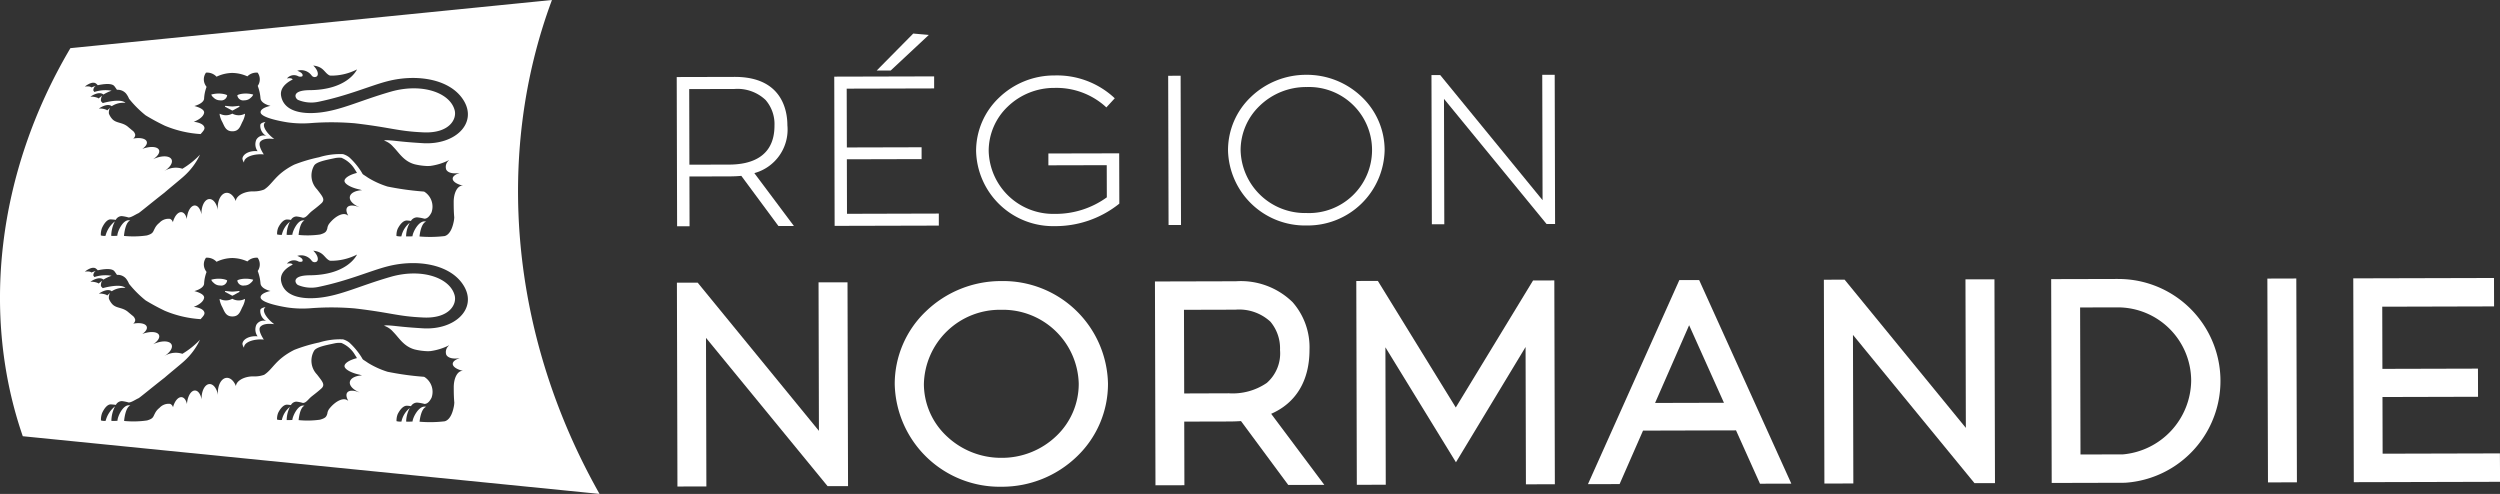
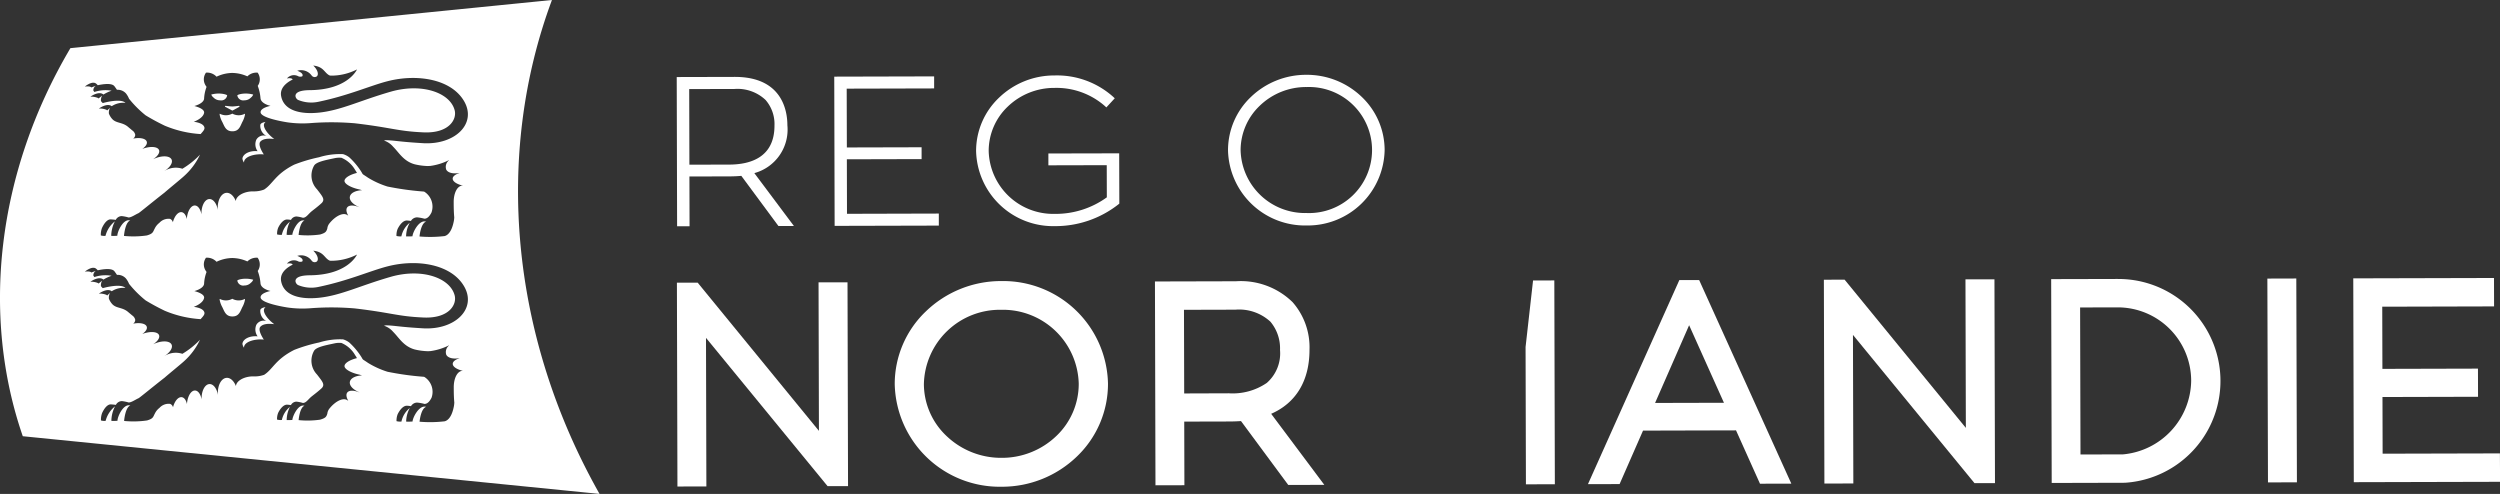
<svg xmlns="http://www.w3.org/2000/svg" width="241" height="47.613" viewBox="0 0 241 47.613">
  <rect x="0" y="0" width="241" height="47.613" fill="#333333" stroke="none" />
  <g id="Groupe_1" data-name="Groupe 1" transform="translate(-17.992 -9.652)">
    <g id="Groupe_10835" data-name="Groupe 10835" transform="translate(83.228 12.886)">
      <path id="Tracé_107" data-name="Tracé 107" d="M116.32,24.277c0-1.4-.5-4.663-5.059-4.663h-.025l-5.584.014.037,14.387,1.2,0-.013-4.8,3.871-.01c.385,0,.774-.019,1.133-.051l3.577,4.835,1.494,0-3.817-5.1A4.348,4.348,0,0,0,116.32,24.277Zm-9.446,3.8-.019-7.288,4.345-.011h.019a3.939,3.939,0,0,1,3,1.062,3.544,3.544,0,0,1,.857,2.463c.007,3.1-2.364,3.759-4.355,3.764Z" transform="translate(-105.652 -15.435)" fill="#fff" />
      <path id="Tracé_108" data-name="Tracé 108" d="M127.284,32.795l-.013-5.255,7.205-.019,0-1.141-7.205.019-.015-5.669,8.429-.022,0-1.161-9.629.025.037,14.386,10.044-.026,0-1.161Z" transform="translate(-110.87 -15.418)" fill="#fff" />
-       <path id="Tracé_109" data-name="Tracé 109" d="M136.577,14.131l-1.5-.133-3.526,3.568,1.348,0Z" transform="translate(-112.276 -13.998)" fill="#fff" />
      <path id="Tracé_110" data-name="Tracé 110" d="M151.4,26.949l0,1.141,5.626-.014.008,3.1A8.419,8.419,0,0,1,152,32.771h-.017a6.22,6.22,0,0,1-6.337-6.065,5.889,5.889,0,0,1,1.848-4.287,6.445,6.445,0,0,1,4.475-1.792H152a7.079,7.079,0,0,1,4.816,1.722l.173.158.81-.88-.173-.159A8.118,8.118,0,0,0,152,19.427h-.028a7.661,7.661,0,0,0-5.329,2.143,7.074,7.074,0,0,0-2.211,5.14,7.422,7.422,0,0,0,7.557,7.242h.02a9.835,9.835,0,0,0,6.144-2.1l.086-.071-.013-4.847Z" transform="translate(-115.572 -15.387)" fill="#fff" />
-       <rect id="Rectangle_146" data-name="Rectangle 146" width="1.2" height="14.386" transform="translate(47.376 4.071) rotate(-0.149)" fill="#fff" />
      <path id="Tracé_111" data-name="Tracé 111" d="M184.617,19.343H184.6a7.663,7.663,0,0,0-5.337,2.142,7.076,7.076,0,0,0-2.2,5.14,7.421,7.421,0,0,0,7.557,7.242h.021a7.413,7.413,0,0,0,7.52-7.282,7.086,7.086,0,0,0-2.22-5.127A7.627,7.627,0,0,0,184.617,19.343Zm0,1.18a6.077,6.077,0,1,1,.014,12.144h-.017a6.211,6.211,0,0,1-6.337-6.046,5.916,5.916,0,0,1,1.849-4.3,6.429,6.429,0,0,1,4.474-1.8Z" transform="translate(-123.918 -15.365)" fill="#fff" />
-       <path id="Tracé_112" data-name="Tracé 112" d="M215.3,19.339l-1.2,0,.031,12.089-9.87-12.064-.84,0,.037,14.386,1.2,0-.031-12.09,9.819,11.978.071.086.82,0Z" transform="translate(-130.663 -15.365)" fill="#fff" />
    </g>
    <g id="Groupe_10836" data-name="Groupe 10836" transform="translate(83.246 36.45)">
      <path id="Tracé_113" data-name="Tracé 113" d="M119.331,46.221l.037,14.319L107.677,46.251l-2,.005.051,19.649,2.79-.007-.037-14.323L120.2,65.868l1.974,0-.051-19.649Z" transform="translate(-105.677 -45.803)" fill="#fff" />
      <path id="Tracé_114" data-name="Tracé 114" d="M144.187,46.06h-.028a10.425,10.425,0,0,0-7.257,2.916A9.667,9.667,0,0,0,133.893,56a10.118,10.118,0,0,0,10.289,9.886h.028a10.385,10.385,0,0,0,7.246-2.916,9.682,9.682,0,0,0,2.995-7.023A10.1,10.1,0,0,0,144.187,46.06ZM144.181,63.1a7.614,7.614,0,0,1-5.277-2.088,6.909,6.909,0,0,1-2.2-5.015,7.327,7.327,0,0,1,7.458-7.168h.02a7.311,7.311,0,0,1,7.449,7.129,6.924,6.924,0,0,1-2.151,5.029A7.571,7.571,0,0,1,144.2,63.1Z" transform="translate(-112.895 -45.763)" fill="#fff" />
      <path id="Tracé_115" data-name="Tracé 115" d="M182.5,52.672A6.585,6.585,0,0,0,180.87,48.1a7.132,7.132,0,0,0-5.468-2.015h-.033l-7.768.02.051,19.649,2.789-.007-.016-6.133,4.322-.011c.386,0,.775-.015,1.15-.04l4.555,6.158,3.477-.009-5.125-6.85C181.207,57.812,182.506,55.659,182.5,52.672ZM170.42,56.9l-.021-8.063,4.928-.013h.023a4.447,4.447,0,0,1,3.382,1.158,3.99,3.99,0,0,1,.926,2.723,3.782,3.782,0,0,1-1.276,3.18,5.82,5.82,0,0,1-3.666,1Z" transform="translate(-121.518 -45.769)" fill="#fff" />
-       <path id="Tracé_116" data-name="Tracé 116" d="M210.722,45.982l-7.449,12.243-7.512-12.2-2.079.005.051,19.649,2.79-.007-.034-13.248,6.8,11.083L210,52.395l.034,13.238,2.789-.007-.051-19.649Z" transform="translate(-128.189 -45.742)" fill="#fff" />
+       <path id="Tracé_116" data-name="Tracé 116" d="M210.722,45.982L210,52.395l.034,13.238,2.789-.007-.051-19.649Z" transform="translate(-128.189 -45.742)" fill="#fff" />
      <path id="Tracé_117" data-name="Tracé 117" d="M232.5,45.933,223.69,65.605l3.051-.008L229,60.443l8.965-.024,2.31,5.143,3.021-.008-8.886-19.626Zm-2.338,11.843,3.282-7.493,3.356,7.476Z" transform="translate(-135.866 -45.73)" fill="#fff" />
      <path id="Tracé_118" data-name="Tracé 118" d="M267.9,45.836l.037,14.319L256.25,45.866l-2,.005.051,19.649,2.79-.007-.037-14.323,11.717,14.293,1.974,0-.051-19.649Z" transform="translate(-143.683 -45.704)" fill="#fff" />
      <path id="Tracé_119" data-name="Tracé 119" d="M290.118,45.788h-.026l-6.4.016.051,19.649,6.985-.018.06,0a9.832,9.832,0,0,0-.666-19.645Zm-3.6,16.919-.037-14.171,3.615-.009h.019a7.08,7.08,0,0,1,7.073,7.079A7.226,7.226,0,0,1,290.6,62.7Z" transform="translate(-151.213 -45.694)" fill="#fff" />
      <rect id="Rectangle_147" data-name="Rectangle 147" width="2.79" height="19.649" transform="matrix(1, -0.003, 0.003, 1, 153.32, 0.057)" fill="#fff" />
      <path id="Tracé_120" data-name="Tracé 120" d="M336.963,62.57l-11.307.029-.014-5.463,9.212-.024-.007-2.714-9.212.024-.015-5.993L336.4,48.4l-.008-2.739-13.566.035.051,19.649,14.1-.036Z" transform="translate(-161.225 -45.661)" fill="#fff" />
    </g>
    <g id="Groupe_10837" data-name="Groupe 10837" transform="translate(17.992 9.652)">
      <path id="Tracé_121" data-name="Tracé 121" d="M71.2,9.652,24.779,14.294c-7.128,12.048-8.613,25.765-4.591,37.41l55.6,5.561C67.144,41.986,65.659,24.528,71.2,9.652ZM52.633,47.467l-.013.006c-.5-.2-.937-.215-1.129-.007-.162.176-.12.482.077.825l-.109-.068c-.4-.255-1.125.1-1.69.793a.956.956,0,0,0-.223.516c-.092.289-.156.419-.7.577a8.65,8.65,0,0,1-2.067.042s.1-1.226.572-1.386a1.017,1.017,0,0,0-.121-.016c-.546-.042-1.052,1.076-1.052,1.384a3.909,3.909,0,0,1-.551.01,2.882,2.882,0,0,1,.313-1.264,2.193,2.193,0,0,0-.776,1.26A1.35,1.35,0,0,1,44.7,50.1a1.582,1.582,0,0,1,.114-.665c.217-.427.534-.8.882-.772.068.005.216.019.342.039a.614.614,0,0,1,.531-.332,3.338,3.338,0,0,1,.619.126c.287,0,.458-.273.746-.54.162-.15.681-.516,1.086-.9.308-.346.063-.612-.471-1.305a1.917,1.917,0,0,1-.287-2.271c.209-.38,1.123-.543,1.975-.727a2.106,2.106,0,0,1,.669-.039A2.747,2.747,0,0,1,52.233,43.9c.1.141.089.142.169.275-.669.161-1.2.475-1.2.767,0,.313.671.667,1.438.825.091.027.178.051.259.073-.624.031-1.1.258-1.177.612C51.645,46.818,52.026,47.218,52.633,47.467Zm2.4-6.408a1.965,1.965,0,0,1,.86.585c.545.532,1,1.409,2.093,1.7a6.1,6.1,0,0,0,1.256.165c.063,0,.136-.008.23-.01a5.6,5.6,0,0,0,1.808-.561l-.015.031a.808.808,0,0,0-.251.883c.168.321.682.431,1.283.322l-.06.031c-.354.117-.586.3-.6.505-.019.287.391.557.99.694l-.065,0c-.485.022-.829.714-.828,1.58,0,.568.014,1.066.054,1.47a2.641,2.641,0,0,1-.042.372c-.063.321-.266,1.27-.885,1.439a11.9,11.9,0,0,1-2.423.039s.112-1.27.644-1.436c-.051-.008-.1-.015-.137-.018-.614-.043-1.174,1.088-1.182,1.435a4.675,4.675,0,0,1-.618.01,2.8,2.8,0,0,1,.354-1.314,2.27,2.27,0,0,0-.808,1.311,1.4,1.4,0,0,1-.474-.04,1.646,1.646,0,0,1,.118-.688c.225-.443.553-.825.912-.8.072.005.232.02.365.042a.7.7,0,0,1,.6-.345,4.047,4.047,0,0,1,.7.13c.322,0,.543-.324.682-.6a1.7,1.7,0,0,0-.676-1.992.475.475,0,0,0-.063-.024,28.1,28.1,0,0,1-3.5-.484,8.251,8.251,0,0,1-1.878-.851c-.576-.4-.462-.252-.627-.54a6.893,6.893,0,0,0-1.18-1.424l0,0a1.82,1.82,0,0,0-.551-.292c-.017-.005-.035-.013-.052-.017a6.773,6.773,0,0,0-2.31.3,14.885,14.885,0,0,0-2.4.715c-1.835.93-2.038,1.846-2.9,2.4a2.71,2.71,0,0,1-1.044.153,2.653,2.653,0,0,0-.285.013c-.772.08-1.377.488-1.389.928-.193-.495-.535-.822-.9-.8-.524.032-.9.756-.838,1.618,0,.02,0,.039.006.06-.1-.627-.434-1.088-.814-1.079-.445.011-.788.659-.766,1.448v.031c-.091-.494-.333-.847-.63-.857-.393-.014-.737.568-.783,1.31-.078-.376-.261-.638-.507-.667-.339-.04-.684.38-.838.977a.471.471,0,0,0-.276-.332,1.192,1.192,0,0,0-1.03.389,1.488,1.488,0,0,0-.428.516c-.195.351-.144.511-.772.694a9.134,9.134,0,0,1-2.207.048s.1-1.32.607-1.493a1.191,1.191,0,0,0-.129-.018c-.583-.045-1.116,1.081-1.118,1.493a4.191,4.191,0,0,1-.588.011,3.126,3.126,0,0,1,.353-1.4,2.609,2.609,0,0,0-.907,1.4,1.225,1.225,0,0,1-.449-.041,1.851,1.851,0,0,1,.11-.716c.212-.461.523-.858.864-.833.074.006.311.023.465.048a.661.661,0,0,1,.572-.365,3.542,3.542,0,0,1,.661.134c.269,0,.658-.285.95-.411.1-.041,1.339-1.07,2.534-2,.245-.226,1.657-1.375,1.87-1.583A6.453,6.453,0,0,0,37.274,42.4a8.026,8.026,0,0,1-1.7,1.36,2.024,2.024,0,0,0-1.7.2l-.044.025h0c.56-.353.862-.825.691-1.138-.2-.368-.98-.377-1.739-.02l-.03.015c.443-.288.682-.641.565-.9-.155-.335-.869-.373-1.612-.093.332-.226.509-.493.432-.711-.106-.3-.662-.409-1.309-.283a.452.452,0,0,0,.2-.374.677.677,0,0,0-.293-.423c-.179-.152-.326-.272-.38-.319-.537-.471-1.11-.346-1.51-.737a1.673,1.673,0,0,1-.352-.55.9.9,0,0,1,.111-.569l-.283.255c-.022-.019-.042-.042-.064-.059a1.686,1.686,0,0,0-.731-.124s.747-.544,1.2-.252c.014.008.025.018.037.027a2.023,2.023,0,0,1,1.322-.319c-.47-.481-2.187.019-2.187.019l-.121-.127s-.021-.028-.054-.07a.854.854,0,0,1,.125-.534l-.353.289c-.019-.018-.039-.034-.06-.05a1.684,1.684,0,0,0-.731-.124s.747-.544,1.2-.252c.022.014.041.029.061.044a3.59,3.59,0,0,1,.787-.368,3.367,3.367,0,0,0-1.662.121c-.039-.054-.071-.1-.1-.144a.512.512,0,0,1,.247-.454l-.446.162c-.108-.154-.621-.086-.621-.086s.689-.574,1.071-.294a.925.925,0,0,1,.173.165c.576-.124,1.371-.223,1.613.1.042.057.151.205.24.341a1.065,1.065,0,0,1,.865.349,2.072,2.072,0,0,1,.3.514,10.29,10.29,0,0,0,1.6,1.6,20.862,20.862,0,0,0,1.849,1,10.581,10.581,0,0,0,3.452.806c.228-.261.41-.439.363-.642-.109-.462-1.03-.542-1.03-.542s.9-.312,1-.857c.078-.429-.941-.664-.941-.664s.9-.223.942-.712a3.688,3.688,0,0,1,.238-1.133,1.473,1.473,0,0,1-.129-.2,1.1,1.1,0,0,1,.074-1.17,1.241,1.241,0,0,1,1.016.39,3.618,3.618,0,0,1,1.5-.362H40.4a3.643,3.643,0,0,1,1.439.329,1.245,1.245,0,0,1,.989-.357,1.1,1.1,0,0,1,.074,1.17c-.023.042-.044.071-.065.106a4.36,4.36,0,0,1,.268,1.2c.055.547.967.729.967.729s-.973.181-.959.619c.016.509,1.919.868,2.631.977a10.073,10.073,0,0,0,2.137.071,26.4,26.4,0,0,1,4.31.013c3.612.426,4.143.772,6.646.878,2.435.1,3.219-1.247,2.983-2.138-.452-1.711-3.192-2.643-6.177-1.781s-4.775,1.788-6.874,2.012c-1.769.188-3.422-.163-3.678-1.607-.125-.7.412-1.236,1.117-1.581-.1-.2-.557-.1-.557-.1a.881.881,0,0,1,1.124-.2.482.482,0,0,0,.189.025c.074-.006.152-.012.182-.057.142-.3-.5-.513-.5-.513a1.258,1.258,0,0,1,1.4.473.356.356,0,0,0,.417.106c.249-.083.27-.557-.272-1.081,1,.116,1.044.659,1.526.931a.409.409,0,0,0,.156.04,5.451,5.451,0,0,0,2.536-.6c-.11.227-1.072,1.974-4.575,2-1.8.016-1.386.807-1.11.941a3.307,3.307,0,0,0,1.931.188c2.939-.607,5.061-1.578,6.735-2,2.8-.711,6.084-.213,7.337,1.928,1.264,2.16-.863,4.241-3.97,4.054-1.922-.115-2.448-.214-3.107-.266S55.03,41.058,55.03,41.058ZM48.552,27.9a1.917,1.917,0,0,1-.287-2.271c.209-.38,1.123-.543,1.975-.727a2.131,2.131,0,0,1,.669-.039,2.751,2.751,0,0,1,1.324,1.183c.1.141.089.142.169.275-.669.161-1.2.476-1.2.768,0,.312.671.666,1.438.825.091.027.178.051.259.073-.624.031-1.1.258-1.177.612-.08.37.3.769.909,1.019l-.013.005c-.5-.2-.937-.215-1.129-.007-.162.176-.12.482.077.825l-.109-.068c-.4-.255-1.125.1-1.69.793a.956.956,0,0,0-.223.516c-.092.289-.156.42-.7.577a8.678,8.678,0,0,1-2.067.041s.1-1.226.572-1.386a1.016,1.016,0,0,0-.121-.016c-.546-.042-1.052,1.076-1.052,1.385a4.046,4.046,0,0,1-.551.01,2.882,2.882,0,0,1,.313-1.264,2.193,2.193,0,0,0-.776,1.26,1.35,1.35,0,0,1-.458-.039,1.582,1.582,0,0,1,.114-.665c.217-.427.534-.8.882-.772.068,0,.216.018.342.038a.612.612,0,0,1,.531-.331,3.34,3.34,0,0,1,.619.125c.287,0,.458-.272.746-.54.162-.15.681-.516,1.086-.9C49.331,28.86,49.086,28.594,48.552,27.9Zm10.2-4.446c-1.922-.115-2.448-.214-3.107-.266s-.618.02-.618.02a1.965,1.965,0,0,1,.86.585c.545.532,1,1.409,2.093,1.7a6.053,6.053,0,0,0,1.256.165c.063,0,.136-.008.23-.01a5.6,5.6,0,0,0,1.808-.561l-.015.031a.808.808,0,0,0-.251.883c.168.321.682.431,1.283.322-.02.01-.04.02-.06.031-.354.116-.586.3-.6.5-.019.288.391.557.99.694l-.065,0c-.485.022-.829.714-.828,1.58,0,.568.014,1.066.054,1.471a2.631,2.631,0,0,1-.042.371c-.063.321-.266,1.27-.885,1.439a11.9,11.9,0,0,1-2.423.039s.112-1.27.644-1.436a1.372,1.372,0,0,0-.137-.017c-.614-.044-1.174,1.088-1.182,1.434a4.674,4.674,0,0,1-.618.01,2.8,2.8,0,0,1,.354-1.313,2.272,2.272,0,0,0-.808,1.311,1.4,1.4,0,0,1-.474-.04,1.646,1.646,0,0,1,.118-.688c.225-.443.553-.825.912-.8.072.005.232.02.365.042a.7.7,0,0,1,.6-.346,4.047,4.047,0,0,1,.7.13c.322,0,.543-.324.682-.6a1.7,1.7,0,0,0-.676-1.992.608.608,0,0,0-.063-.024,28.1,28.1,0,0,1-3.5-.484,8.251,8.251,0,0,1-1.878-.851c-.576-.4-.462-.252-.627-.54a6.893,6.893,0,0,0-1.18-1.424l0,0a1.8,1.8,0,0,0-.551-.292c-.017-.005-.035-.013-.052-.018a6.815,6.815,0,0,0-2.31.3,14.886,14.886,0,0,0-2.4.715c-1.835.93-2.038,1.846-2.9,2.4A2.71,2.71,0,0,1,42.4,28.1a2.655,2.655,0,0,0-.285.013c-.772.08-1.377.488-1.389.928-.193-.495-.535-.822-.9-.8-.524.032-.9.756-.838,1.618,0,.02,0,.039.006.06-.1-.627-.434-1.088-.814-1.078-.445.01-.788.659-.766,1.447v.031c-.091-.494-.333-.846-.63-.857-.393-.014-.737.568-.783,1.31-.078-.375-.261-.638-.507-.667-.339-.04-.684.38-.838.977a.471.471,0,0,0-.276-.332,1.194,1.194,0,0,0-1.03.389,1.494,1.494,0,0,0-.428.516c-.195.351-.144.511-.772.694a9.163,9.163,0,0,1-2.207.047s.1-1.32.607-1.493a1.19,1.19,0,0,0-.129-.018c-.583-.045-1.116,1.081-1.118,1.493a4.08,4.08,0,0,1-.588.011,3.126,3.126,0,0,1,.353-1.4,2.609,2.609,0,0,0-.907,1.4,1.2,1.2,0,0,1-.449-.041,1.851,1.851,0,0,1,.11-.716c.212-.46.523-.858.864-.832.074.005.311.022.465.048a.661.661,0,0,1,.572-.365,3.542,3.542,0,0,1,.661.134c.269,0,.658-.285.95-.411.1-.041,1.339-1.07,2.534-2,.245-.225,1.657-1.375,1.87-1.583a6.46,6.46,0,0,0,1.536-2.062,8.05,8.05,0,0,1-1.7,1.359,2.022,2.022,0,0,0-1.7.2l-.044.024h0c.56-.353.862-.825.691-1.137-.2-.368-.98-.377-1.739-.02l-.03.015c.443-.289.682-.642.565-.9-.155-.335-.869-.374-1.612-.094.332-.226.509-.493.432-.711-.106-.3-.662-.409-1.309-.283a.452.452,0,0,0,.2-.374.674.674,0,0,0-.293-.422c-.179-.153-.326-.272-.38-.32-.537-.471-1.11-.346-1.51-.737a1.665,1.665,0,0,1-.352-.55.9.9,0,0,1,.111-.569l-.283.255c-.022-.019-.042-.041-.064-.059a1.686,1.686,0,0,0-.731-.124s.747-.543,1.2-.252c.014.009.025.018.037.027a2.027,2.027,0,0,1,1.322-.319c-.47-.481-2.187.019-2.187.019l-.121-.126s-.021-.029-.054-.071a.854.854,0,0,1,.125-.534l-.353.289c-.019-.018-.039-.034-.06-.05a1.684,1.684,0,0,0-.731-.124s.747-.544,1.2-.252c.022.014.041.029.061.044a3.625,3.625,0,0,1,.787-.368,3.356,3.356,0,0,0-1.662.122c-.039-.055-.071-.1-.1-.144a.512.512,0,0,1,.247-.455l-.446.162c-.108-.154-.621-.086-.621-.086s.689-.574,1.071-.294a.952.952,0,0,1,.173.166c.576-.124,1.371-.224,1.613.1.042.056.151.205.24.34a1.065,1.065,0,0,1,.865.349,2.072,2.072,0,0,1,.3.514,10.29,10.29,0,0,0,1.6,1.6,20.9,20.9,0,0,0,1.849,1,10.587,10.587,0,0,0,3.452.805c.228-.261.41-.439.363-.642-.109-.462-1.03-.542-1.03-.542s.9-.312,1-.857c.078-.429-.941-.664-.941-.664s.9-.223.942-.711a3.688,3.688,0,0,1,.238-1.133,1.507,1.507,0,0,1-.129-.2,1.1,1.1,0,0,1,.074-1.171,1.241,1.241,0,0,1,1.016.39,3.618,3.618,0,0,1,1.5-.362H40.4a3.657,3.657,0,0,1,1.439.329,1.245,1.245,0,0,1,.989-.357,1.1,1.1,0,0,1,.074,1.171c-.023.042-.044.071-.065.1a4.36,4.36,0,0,1,.268,1.2c.055.547.967.729.967.729s-.973.181-.959.619c.016.509,1.919.868,2.631.977a10.115,10.115,0,0,0,2.137.071,26.319,26.319,0,0,1,4.31.013c3.612.425,4.143.771,6.646.877,2.435.1,3.219-1.247,2.983-2.138-.452-1.711-3.192-2.643-6.177-1.78s-4.775,1.787-6.874,2.011c-1.769.189-3.422-.163-3.678-1.607-.125-.7.412-1.236,1.117-1.581-.1-.2-.557-.1-.557-.1a.881.881,0,0,1,1.124-.2.482.482,0,0,0,.189.025c.074-.005.152-.012.182-.057.142-.3-.5-.513-.5-.513a1.258,1.258,0,0,1,1.4.473.356.356,0,0,0,.417.106c.249-.083.27-.557-.272-1.081,1,.116,1.044.659,1.526.931a.422.422,0,0,0,.156.041,5.447,5.447,0,0,0,2.536-.6c-.11.227-1.072,1.974-4.575,2-1.8.015-1.386.807-1.11.94a3.307,3.307,0,0,0,1.931.188c2.939-.607,5.061-1.578,6.735-2,2.8-.711,6.084-.213,7.337,1.928C63.99,21.561,61.863,23.641,58.756,23.455Z" transform="translate(-17.992 -9.652)" fill="#fff" />
      <path id="Tracé_122" data-name="Tracé 122" d="M48.857,48.376a1.275,1.275,0,0,1-1.192-.02,1.281,1.281,0,0,1-1.191.02c-.09-.064.036.439.192.722.217.394.325.951.977.961h.031c.679.007.77-.563.991-.963C48.82,48.815,48.948,48.314,48.857,48.376Z" transform="translate(-25.27 -19.553)" fill="#fff" />
      <path id="Tracé_123" data-name="Tracé 123" d="M51.472,49.66a.4.4,0,0,1,.158-.229c-.042.01-.47.063-.511.283a1.1,1.1,0,0,0,.6,1.075.808.808,0,0,0-.989.362,1.133,1.133,0,0,0,.126,1.1c-.774-.074-1.415.264-1.462.714a.776.776,0,0,0,.156.385.549.549,0,0,1,0-.079c.074-.508,1.023-.79,1.906-.708-.29-.439-.545-.992-.335-1.232s.639-.339,1.34-.253C51.837,50.622,51.4,50.009,51.472,49.66Z" transform="translate(-26.024 -19.828)" fill="#fff" />
-       <path id="Tracé_124" data-name="Tracé 124" d="M46.89,45.934c0-.029-.171-.131-.592-.171a2.724,2.724,0,0,0-.941.089.668.668,0,0,0,.221.29.861.861,0,0,0,.633.266A.574.574,0,0,0,46.89,45.934Z" transform="translate(-24.992 -18.887)" fill="#fff" />
-       <path id="Tracé_125" data-name="Tracé 125" d="M47.137,47.384a.053.053,0,0,0,.028.06l.659.349a.063.063,0,0,0,.025.006.056.056,0,0,0,.028-.008l.633-.348a.053.053,0,0,0,.025-.06.055.055,0,0,0-.053-.039s-.458.061-.639.061-.653-.061-.653-.061A.054.054,0,0,0,47.137,47.384Z" transform="translate(-25.447 -19.294)" fill="#fff" />
      <path id="Tracé_126" data-name="Tracé 126" d="M49.412,22.422a.862.862,0,0,0,.633-.265.673.673,0,0,0,.221-.291,2.721,2.721,0,0,0-.941-.089c-.42.04-.594.142-.592.171A.574.574,0,0,0,49.412,22.422Z" transform="translate(-25.856 -12.751)" fill="#fff" />
      <path id="Tracé_127" data-name="Tracé 127" d="M49.412,46.408a.86.86,0,0,0,.633-.266.668.668,0,0,0,.221-.29,2.721,2.721,0,0,0-.941-.089c-.42.04-.594.142-.592.171A.574.574,0,0,0,49.412,46.408Z" transform="translate(-25.856 -18.887)" fill="#fff" />
      <path id="Tracé_128" data-name="Tracé 128" d="M48.857,24.39a1.275,1.275,0,0,1-1.192-.02,1.281,1.281,0,0,1-1.191.02c-.09-.064.036.439.192.722.217.394.325.951.977.961h.031c.679.007.77-.563.991-.963C48.82,24.829,48.948,24.328,48.857,24.39Z" transform="translate(-25.27 -13.417)" fill="#fff" />
      <path id="Tracé_129" data-name="Tracé 129" d="M46.89,21.948c0-.029-.171-.131-.592-.171a2.724,2.724,0,0,0-.941.089.673.673,0,0,0,.221.291.863.863,0,0,0,.633.265A.574.574,0,0,0,46.89,21.948Z" transform="translate(-24.992 -12.751)" fill="#fff" />
      <path id="Tracé_130" data-name="Tracé 130" d="M51.472,25.674a.4.4,0,0,1,.158-.229c-.042.01-.47.063-.511.284a1.1,1.1,0,0,0,.6,1.075.809.809,0,0,0-.989.362,1.133,1.133,0,0,0,.126,1.1c-.774-.073-1.415.265-1.462.714a.776.776,0,0,0,.156.385.549.549,0,0,1,0-.079c.074-.508,1.023-.79,1.906-.708-.29-.439-.545-.992-.335-1.232s.639-.339,1.34-.253C51.837,26.636,51.4,26.023,51.472,25.674Z" transform="translate(-26.024 -13.692)" fill="#fff" />
      <path id="Tracé_131" data-name="Tracé 131" d="M47.137,23.4a.053.053,0,0,0,.028.06l.659.349a.063.063,0,0,0,.025.006.064.064,0,0,0,.028-.007l.633-.349a.053.053,0,0,0,.025-.06.055.055,0,0,0-.053-.039s-.458.061-.639.061-.653-.061-.653-.061A.054.054,0,0,0,47.137,23.4Z" transform="translate(-25.447 -13.158)" fill="#fff" />
    </g>
  </g>
</svg>